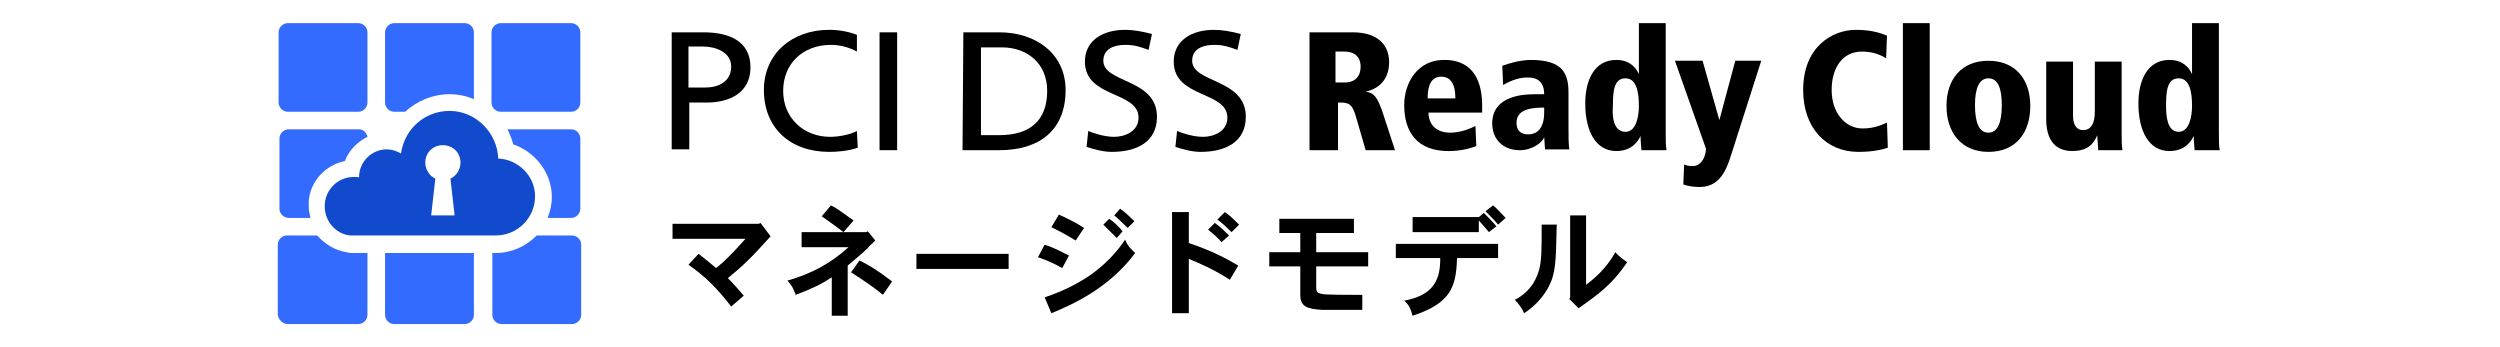
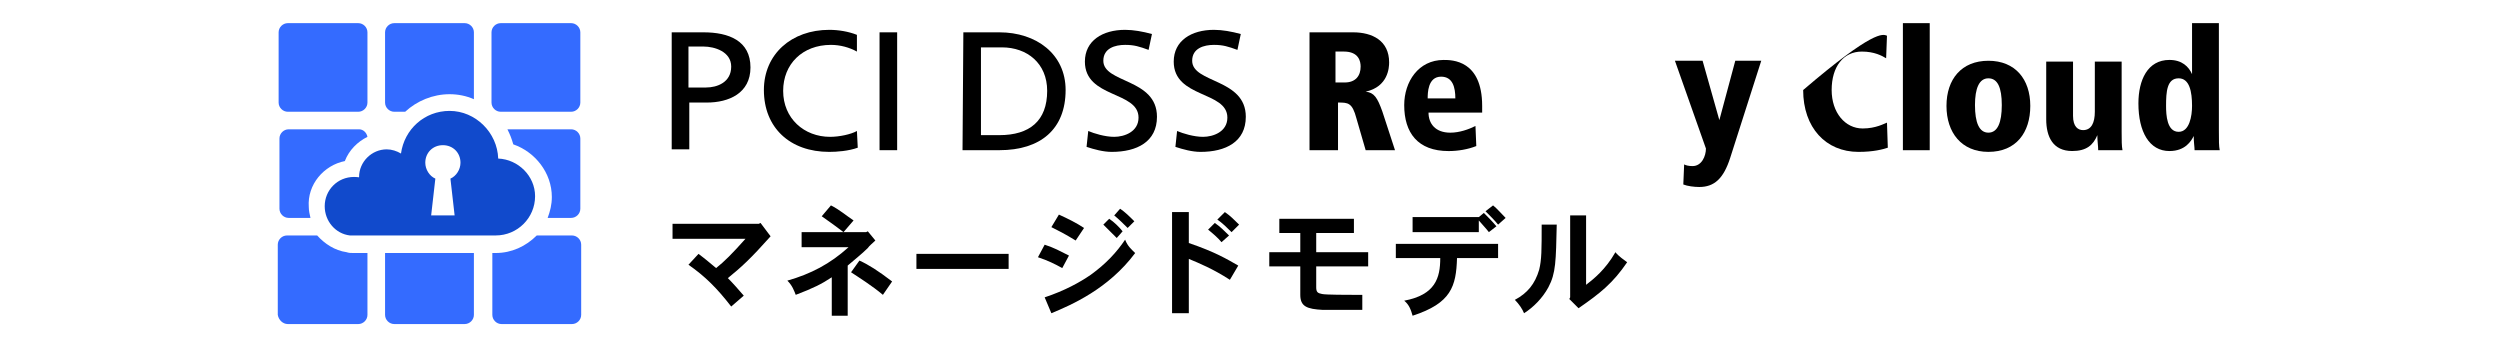
<svg xmlns="http://www.w3.org/2000/svg" width="216" height="30" viewBox="0 0 216 30" fill="none">
  <path d="M65.71 19.262L66.579 20.417C64.841 22.367 64.045 23.09 62.886 24.028C63.321 24.462 63.828 25.04 64.262 25.545L63.176 26.484C61.945 24.895 60.931 23.884 59.483 22.873L60.352 21.934C60.931 22.367 61.438 22.801 61.873 23.162C62.597 22.584 63.248 21.934 64.407 20.634H58.107V19.334H65.566L65.71 19.262Z" fill="black" />
  <path d="M72.879 20.057H74.835L74.979 19.985L75.631 20.779C75.341 21.068 75.124 21.213 74.979 21.429C74.472 21.935 73.821 22.441 73.241 22.946V27.279H71.865V23.957C70.997 24.535 70.272 24.896 68.752 25.474C68.607 25.113 68.462 24.679 68.028 24.246C70.055 23.668 71.721 22.802 73.314 21.357H69.259V20.057H72.879C71.648 19.118 71.576 19.118 70.997 18.685L71.793 17.746C72.517 18.107 73.097 18.613 73.748 19.046L72.879 20.057ZM76.283 25.474C75.341 24.679 74.183 23.957 73.531 23.524L74.255 22.513C75.052 22.874 75.848 23.379 77.079 24.318L76.283 25.474Z" fill="black" />
  <path d="M87.145 21.934V23.234H79.179V21.934H87.145Z" fill="black" />
  <path d="M91.779 23.163C91.128 22.802 90.548 22.513 89.679 22.224L90.259 21.141C91.128 21.43 91.49 21.646 92.359 22.08L91.779 23.163ZM90.259 25.691C91.997 25.113 93.3 24.391 94.242 23.741C95.545 22.802 96.486 21.791 97.21 20.707C97.428 21.285 97.79 21.574 98.079 21.863C95.762 24.968 92.576 26.341 90.838 27.063L90.259 25.691ZM92.938 20.78C91.997 20.202 91.417 19.913 90.838 19.624L91.49 18.541C92.286 18.902 93.01 19.263 93.662 19.696L92.938 20.78ZM96.486 20.563C96.124 20.202 95.762 19.841 95.328 19.407L95.835 18.902C96.269 19.191 96.704 19.624 96.993 19.985L96.486 20.563ZM96.776 18.035C97.21 18.324 97.573 18.685 98.007 19.119L97.428 19.696C97.066 19.335 96.704 18.974 96.269 18.613L96.776 18.035Z" fill="black" />
  <path d="M102.714 18.324V20.996C105.031 21.791 105.973 22.369 106.986 22.946L106.262 24.174C104.814 23.235 103.583 22.73 102.714 22.369V27.063H101.266V18.324H102.714ZM105.538 20.924C105.248 20.563 104.741 20.13 104.379 19.841L104.959 19.263C105.393 19.552 105.828 19.985 106.19 20.346L105.538 20.924ZM105.828 18.324C106.262 18.613 106.697 19.046 107.059 19.408L106.407 20.058C106.045 19.696 105.61 19.263 105.176 18.974L105.828 18.324Z" fill="black" />
  <path d="M116.979 18.902V20.13H113.721V21.791H118.21V23.019H113.721V24.825C113.721 25.258 113.866 25.33 114.228 25.402C114.517 25.475 116.545 25.475 116.979 25.475C117.197 25.475 117.341 25.475 117.703 25.475V26.775C114.879 26.775 114.662 26.775 114.3 26.775C112.924 26.702 112.345 26.486 112.345 25.475V23.019H109.666V21.791H112.345V20.13H110.534V18.902H116.979Z" fill="black" />
  <path d="M129.435 21.068V22.296H125.886C125.814 24.752 125.379 26.196 122.048 27.279C121.904 26.774 121.759 26.34 121.324 25.979C124.004 25.474 124.438 24.029 124.438 22.296H120.6V21.068H129.435ZM128.638 20.057C128.421 19.768 128.204 19.552 127.769 19.046V20.057H122.048V18.757H127.769L128.204 18.396C128.566 18.757 128.928 19.118 129.29 19.552L128.638 20.057ZM129 17.746C129.362 18.035 129.724 18.468 130.086 18.829L129.435 19.407C129.145 19.046 128.783 18.685 128.348 18.252L129 17.746Z" fill="black" />
  <path d="M134.504 19.335C134.431 22.585 134.431 23.597 133.779 24.824C133.272 25.763 132.476 26.558 131.679 27.063C131.535 26.702 131.245 26.269 130.883 25.908C131.969 25.33 132.621 24.535 132.983 23.308C133.2 22.441 133.2 21.574 133.2 19.408H134.504V19.335ZM137.038 18.613V24.608C137.69 24.102 138.704 23.308 139.572 21.791C139.862 22.152 140.297 22.441 140.586 22.658C139.355 24.463 138.269 25.33 136.386 26.63L135.59 25.835L135.662 25.691V18.613H137.038Z" fill="black" />
  <path d="M57.962 2.793H60.786C62.959 2.793 64.841 3.515 64.841 5.826C64.841 8.065 62.959 8.86 61.076 8.86H59.555V12.904H58.035V2.793H57.962ZM59.483 7.56H61.004C61.945 7.56 63.176 7.126 63.176 5.754C63.176 4.454 61.728 4.021 60.786 4.021H59.483V7.56Z" fill="black" />
  <path d="M74.038 4.456C73.386 4.095 72.59 3.878 71.793 3.878C69.331 3.878 67.665 5.539 67.665 7.85C67.665 10.234 69.476 11.823 71.721 11.823C72.517 11.823 73.531 11.606 74.038 11.317L74.11 12.761C73.314 13.05 72.3 13.123 71.648 13.123C68.245 13.123 66 11.028 66 7.778C66 4.673 68.39 2.578 71.648 2.578C72.445 2.578 73.314 2.723 74.038 3.011V4.456Z" fill="black" />
  <path d="M75.993 2.793H77.514V12.976H75.993V2.793Z" fill="black" />
  <path d="M83.234 2.793H86.348C89.534 2.793 92.069 4.671 92.069 7.776C92.069 11.171 89.897 12.976 86.348 12.976H83.162L83.234 2.793ZM84.755 11.676H86.348C88.955 11.676 90.476 10.448 90.476 7.849C90.476 5.465 88.738 4.093 86.566 4.093H84.755V11.676Z" fill="black" />
  <path d="M99.238 4.311C98.442 4.023 98.007 3.878 97.21 3.878C96.341 3.878 95.328 4.167 95.328 5.25C95.328 7.2 99.962 6.767 99.962 10.089C99.962 12.256 98.224 13.123 96.052 13.123C95.328 13.123 94.531 12.906 93.879 12.689L94.024 11.317C94.531 11.534 95.473 11.823 96.269 11.823C97.138 11.823 98.369 11.389 98.369 10.162C98.369 7.85 93.735 8.5 93.735 5.323C93.735 3.517 95.255 2.578 97.21 2.578C97.935 2.578 98.731 2.723 99.528 2.939L99.238 4.311Z" fill="black" />
  <path d="M106.914 4.311C106.117 4.023 105.683 3.878 104.886 3.878C104.017 3.878 103.004 4.167 103.004 5.25C103.004 7.2 107.638 6.767 107.638 10.089C107.638 12.256 105.9 13.123 103.728 13.123C103.004 13.123 102.207 12.906 101.555 12.689L101.7 11.317C102.207 11.534 103.148 11.823 103.945 11.823C104.814 11.823 106.045 11.389 106.045 10.162C106.045 7.85 101.41 8.5 101.41 5.323C101.41 3.517 102.931 2.578 104.886 2.578C105.61 2.578 106.407 2.723 107.204 2.939L106.914 4.311Z" fill="black" />
  <path d="M113.142 2.793H116.907C118.573 2.793 120.021 3.515 120.021 5.393C120.021 5.826 119.949 7.487 117.993 7.921C118.717 7.993 119.007 8.426 119.442 9.654L120.528 12.976H117.993L117.197 10.232C116.835 8.86 116.473 8.86 115.604 8.86V12.976H113.142V2.793ZM115.459 7.126H116.183C117.124 7.126 117.559 6.549 117.559 5.754C117.559 5.321 117.414 4.454 116.111 4.454H115.386V7.126H115.459Z" fill="black" />
  <path d="M127.914 9.73H123.424C123.424 10.669 124.004 11.463 125.307 11.463C126.104 11.463 126.9 11.174 127.48 10.885L127.552 12.619C126.828 12.908 125.959 13.052 125.162 13.052C122.483 13.052 121.324 11.463 121.324 9.08C121.324 7.057 122.556 5.18 124.728 5.18C125.452 5.18 128.059 5.18 128.059 9.152V9.73H127.914ZM125.742 8.502C125.742 7.563 125.524 6.624 124.511 6.624C123.352 6.624 123.352 8.069 123.352 8.502H125.742Z" fill="black" />
-   <path d="M129.797 5.685C130.376 5.469 131.39 5.18 132.259 5.18C134.938 5.18 135.517 6.263 135.517 7.996V10.741C135.517 11.896 135.517 12.402 135.59 12.908H133.49L133.417 11.824C133.345 12.258 132.404 12.98 131.317 12.98C129.869 12.98 128.928 12.041 128.928 10.669C128.928 8.141 131.897 8.141 132.693 8.141H133.417C133.417 6.696 132.331 6.696 131.969 6.696C131.39 6.696 130.738 6.841 129.869 7.346L129.797 5.685ZM133.417 9.296C132.476 9.296 131.028 9.369 131.028 10.596C131.028 11.607 131.824 11.607 132.042 11.607C132.259 11.607 133.417 11.607 133.417 9.73V9.296Z" fill="black" />
-   <path d="M143.917 11.244C143.917 12.183 143.917 12.617 143.99 12.978H141.817C141.817 12.689 141.745 12.328 141.745 11.75C141.528 12.183 141.021 13.05 139.645 13.05C137.907 13.05 136.966 11.389 136.966 8.933C136.966 6.911 137.762 5.178 139.645 5.178C140.731 5.178 141.31 5.756 141.6 6.406V2H143.917V11.244ZM140.441 11.389C141.383 11.389 141.6 10.017 141.6 9.15C141.6 7.922 141.383 6.767 140.441 6.767C139.428 6.767 139.355 7.922 139.355 9.15C139.283 9.944 139.355 11.389 140.441 11.389Z" fill="black" />
  <path d="M149.493 13.628C148.914 15.433 148.117 16.156 146.814 16.156C146.379 16.156 145.8 16.083 145.438 15.939L145.51 14.206C145.655 14.278 145.872 14.35 146.235 14.35C147.031 14.35 147.393 13.483 147.393 12.833L144.714 5.25H147.104L148.552 10.378L149.928 5.25H152.172L149.493 13.628Z" fill="black" />
-   <path d="M162.962 5.034C162.6 4.817 161.948 4.456 160.862 4.456C159.269 4.456 158.255 5.756 158.255 7.778C158.255 9.728 159.414 11.1 160.935 11.1C162.093 11.1 162.817 10.667 163.035 10.595L163.107 12.761C162.673 12.906 161.876 13.123 160.573 13.123C157.748 13.123 155.793 11.028 155.793 7.778C155.793 4.023 158.328 2.578 160.355 2.578C161.876 2.578 162.673 2.939 163.035 3.084L162.962 5.034Z" fill="black" />
+   <path d="M162.962 5.034C162.6 4.817 161.948 4.456 160.862 4.456C159.269 4.456 158.255 5.756 158.255 7.778C158.255 9.728 159.414 11.1 160.935 11.1C162.093 11.1 162.817 10.667 163.035 10.595L163.107 12.761C162.673 12.906 161.876 13.123 160.573 13.123C157.748 13.123 155.793 11.028 155.793 7.778C161.876 2.578 162.673 2.939 163.035 3.084L162.962 5.034Z" fill="black" />
  <path d="M164.41 2H166.728V12.978H164.41V2Z" fill="black" />
  <path d="M171.797 5.25C174.114 5.25 175.417 6.839 175.417 9.15C175.417 11.461 174.186 13.122 171.797 13.122C169.479 13.122 168.176 11.461 168.176 9.15C168.176 6.839 169.479 5.25 171.797 5.25ZM171.797 11.461C172.593 11.461 172.955 10.594 172.955 9.078C172.955 7.561 172.593 6.767 171.797 6.767C171 6.767 170.638 7.633 170.638 9.078C170.638 10.594 171 11.461 171.797 11.461Z" fill="black" />
  <path d="M183.31 11.387C183.31 12.109 183.31 12.615 183.383 12.976H181.283C181.283 12.615 181.21 12.181 181.21 11.676C180.848 12.543 180.269 13.048 179.038 13.048C177.373 13.048 176.793 11.82 176.793 10.304V5.32H179.11V10.015C179.11 10.954 179.545 11.242 179.979 11.242C180.704 11.242 180.993 10.592 180.993 9.654V5.32H183.31V11.387Z" fill="black" />
  <path d="M191.711 11.244C191.711 12.183 191.711 12.617 191.783 12.978H189.611C189.611 12.689 189.538 12.328 189.538 11.75C189.321 12.183 188.814 13.05 187.438 13.05C185.7 13.05 184.759 11.389 184.759 8.933C184.759 6.911 185.555 5.178 187.438 5.178C188.524 5.178 189.104 5.756 189.393 6.406V2H191.711V11.244ZM188.235 11.389C189.176 11.389 189.393 10.017 189.393 9.15C189.393 7.922 189.176 6.767 188.235 6.767C187.221 6.767 187.148 7.922 187.148 9.15C187.148 9.944 187.221 11.389 188.235 11.389Z" fill="black" />
  <path d="M24.869 9.656H30.952C31.386 9.656 31.748 9.294 31.748 8.861V2.794C31.748 2.361 31.386 2 30.952 2H24.869C24.435 2 24.073 2.361 24.073 2.794V8.861C24.073 9.294 24.435 9.656 24.869 9.656Z" fill="#346BFF" />
  <path d="M40.945 8.572V2.794C40.945 2.361 40.583 2 40.148 2H34.066C33.631 2 33.269 2.361 33.269 2.794V8.861C33.269 9.294 33.631 9.656 34.066 9.656H35.007C36.021 8.717 37.397 8.139 38.845 8.139C39.569 8.139 40.293 8.283 40.945 8.572Z" fill="#346BFF" />
  <path d="M43.262 9.656H49.345C49.779 9.656 50.141 9.294 50.141 8.861V2.794C50.141 2.361 49.779 2 49.345 2H43.262C42.828 2 42.466 2.361 42.466 2.794V8.861C42.466 9.294 42.828 9.656 43.262 9.656Z" fill="#346BFF" />
  <path d="M29.793 13.916C30.155 12.977 30.879 12.255 31.748 11.822C31.676 11.461 31.386 11.172 31.024 11.172H24.941C24.507 11.172 24.145 11.533 24.145 11.966V18.033C24.145 18.466 24.507 18.827 24.941 18.827H26.824C26.752 18.538 26.679 18.177 26.679 17.889C26.534 15.938 27.983 14.277 29.793 13.916Z" fill="#346BFF" />
  <path d="M47.679 17.022C47.679 17.672 47.534 18.25 47.317 18.827H49.345C49.779 18.827 50.141 18.466 50.141 18.033V11.966C50.141 11.533 49.779 11.172 49.345 11.172H43.841C44.059 11.605 44.203 11.966 44.348 12.472C46.231 13.122 47.679 14.927 47.679 17.022Z" fill="#346BFF" />
  <path d="M29.938 21.788C28.924 21.644 28.055 21.066 27.403 20.344H24.797C24.362 20.344 24 20.705 24 21.138V27.205C24.072 27.638 24.434 27.999 24.869 27.999H30.952C31.386 27.999 31.748 27.638 31.748 27.205V21.86H30.517C30.3 21.86 30.155 21.86 29.938 21.788Z" fill="#346BFF" />
  <path d="M33.269 27.204C33.269 27.637 33.631 27.998 34.066 27.998H40.148C40.583 27.998 40.945 27.637 40.945 27.204V21.859H33.269V27.204Z" fill="#346BFF" />
  <path d="M42.828 21.86C42.755 21.86 42.755 21.86 42.683 21.86H42.611H42.538V27.205C42.538 27.638 42.9 27.999 43.335 27.999H49.417C49.852 27.999 50.214 27.638 50.214 27.205V21.138C50.214 20.705 49.852 20.344 49.417 20.344H46.376C45.435 21.283 44.204 21.86 42.828 21.86Z" fill="#346BFF" />
  <path d="M43.045 13.699C42.972 11.46 41.09 9.582 38.845 9.582C36.672 9.582 34.934 11.171 34.645 13.265C34.283 13.049 33.848 12.904 33.414 12.904C32.11 12.904 31.024 13.988 31.024 15.288C31.024 15.36 31.024 15.288 30.59 15.288C29.141 15.288 28.055 16.443 28.055 17.815C28.055 19.115 28.997 20.199 30.228 20.343C30.3 20.343 30.445 20.343 30.517 20.343H42.61C42.683 20.343 42.683 20.343 42.683 20.343C42.755 20.343 42.755 20.343 42.828 20.343C44.71 20.343 46.231 18.826 46.231 16.949C46.231 15.215 44.783 13.771 43.045 13.699ZM38.917 15.432L39.279 18.61H37.252L37.614 15.432C37.107 15.215 36.745 14.638 36.745 14.06C36.745 13.193 37.397 12.543 38.266 12.543C39.135 12.543 39.786 13.193 39.786 14.06C39.786 14.638 39.424 15.215 38.917 15.432Z" fill="#114ACC" />
</svg>